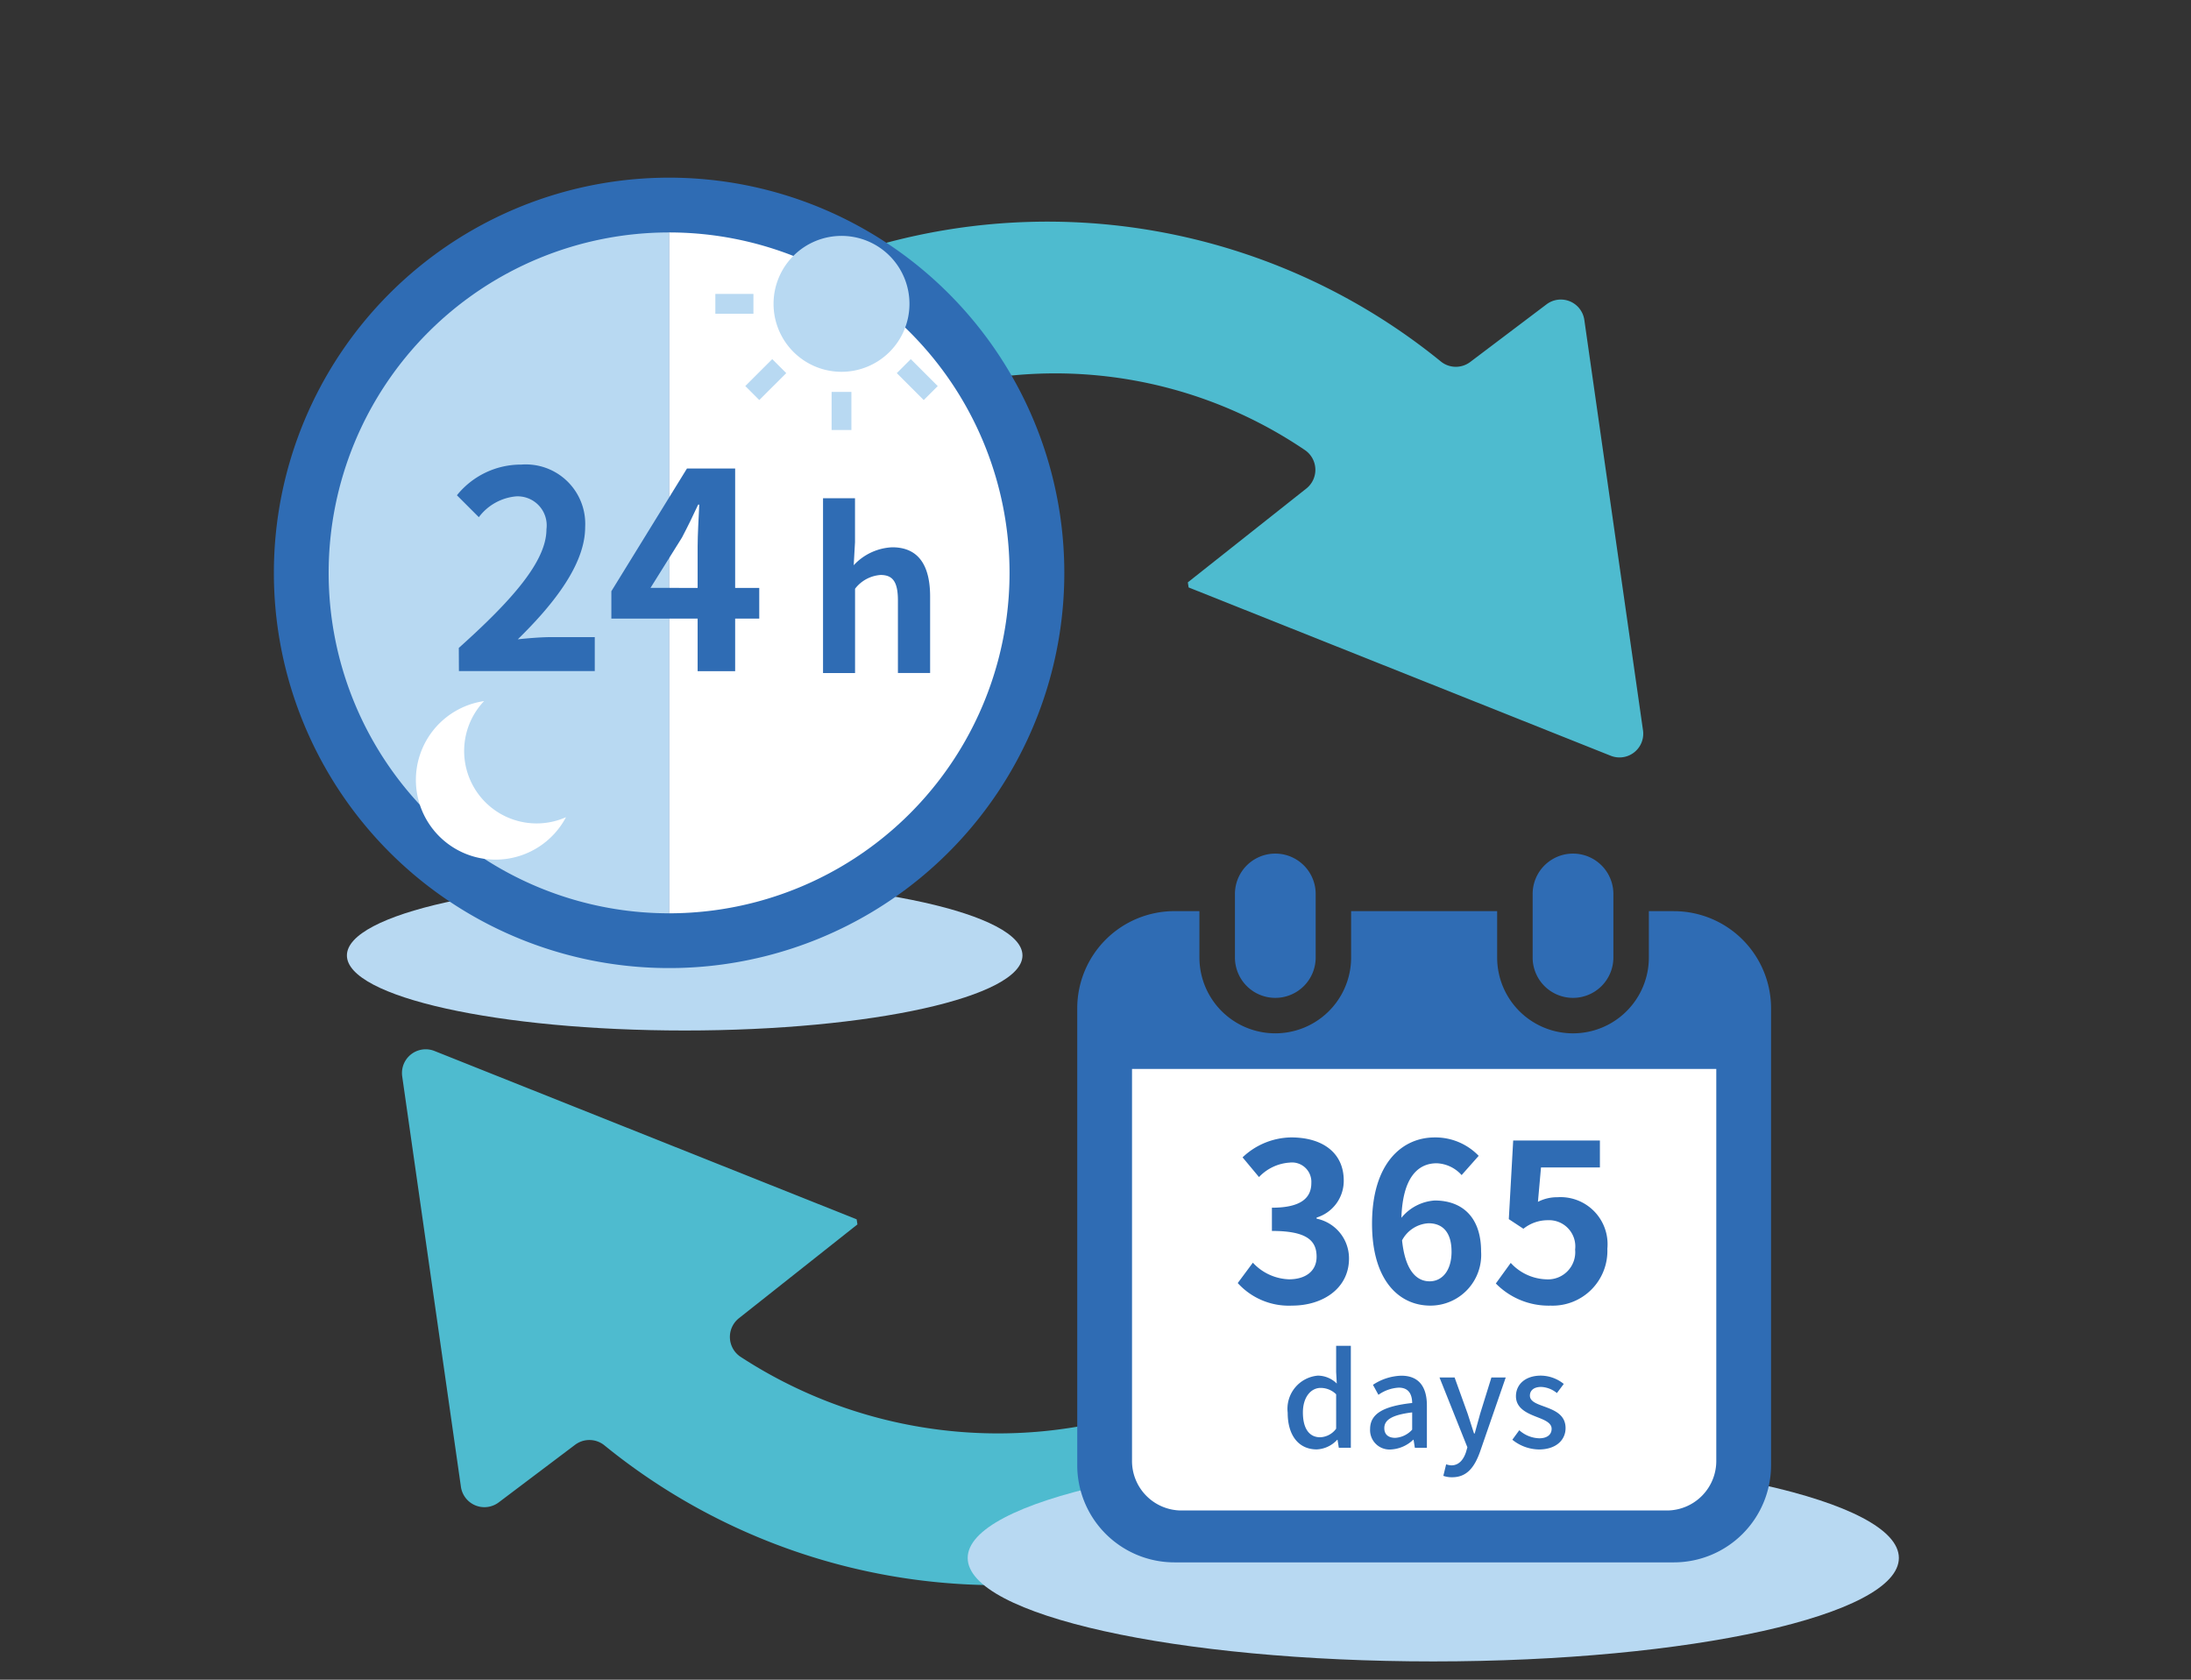
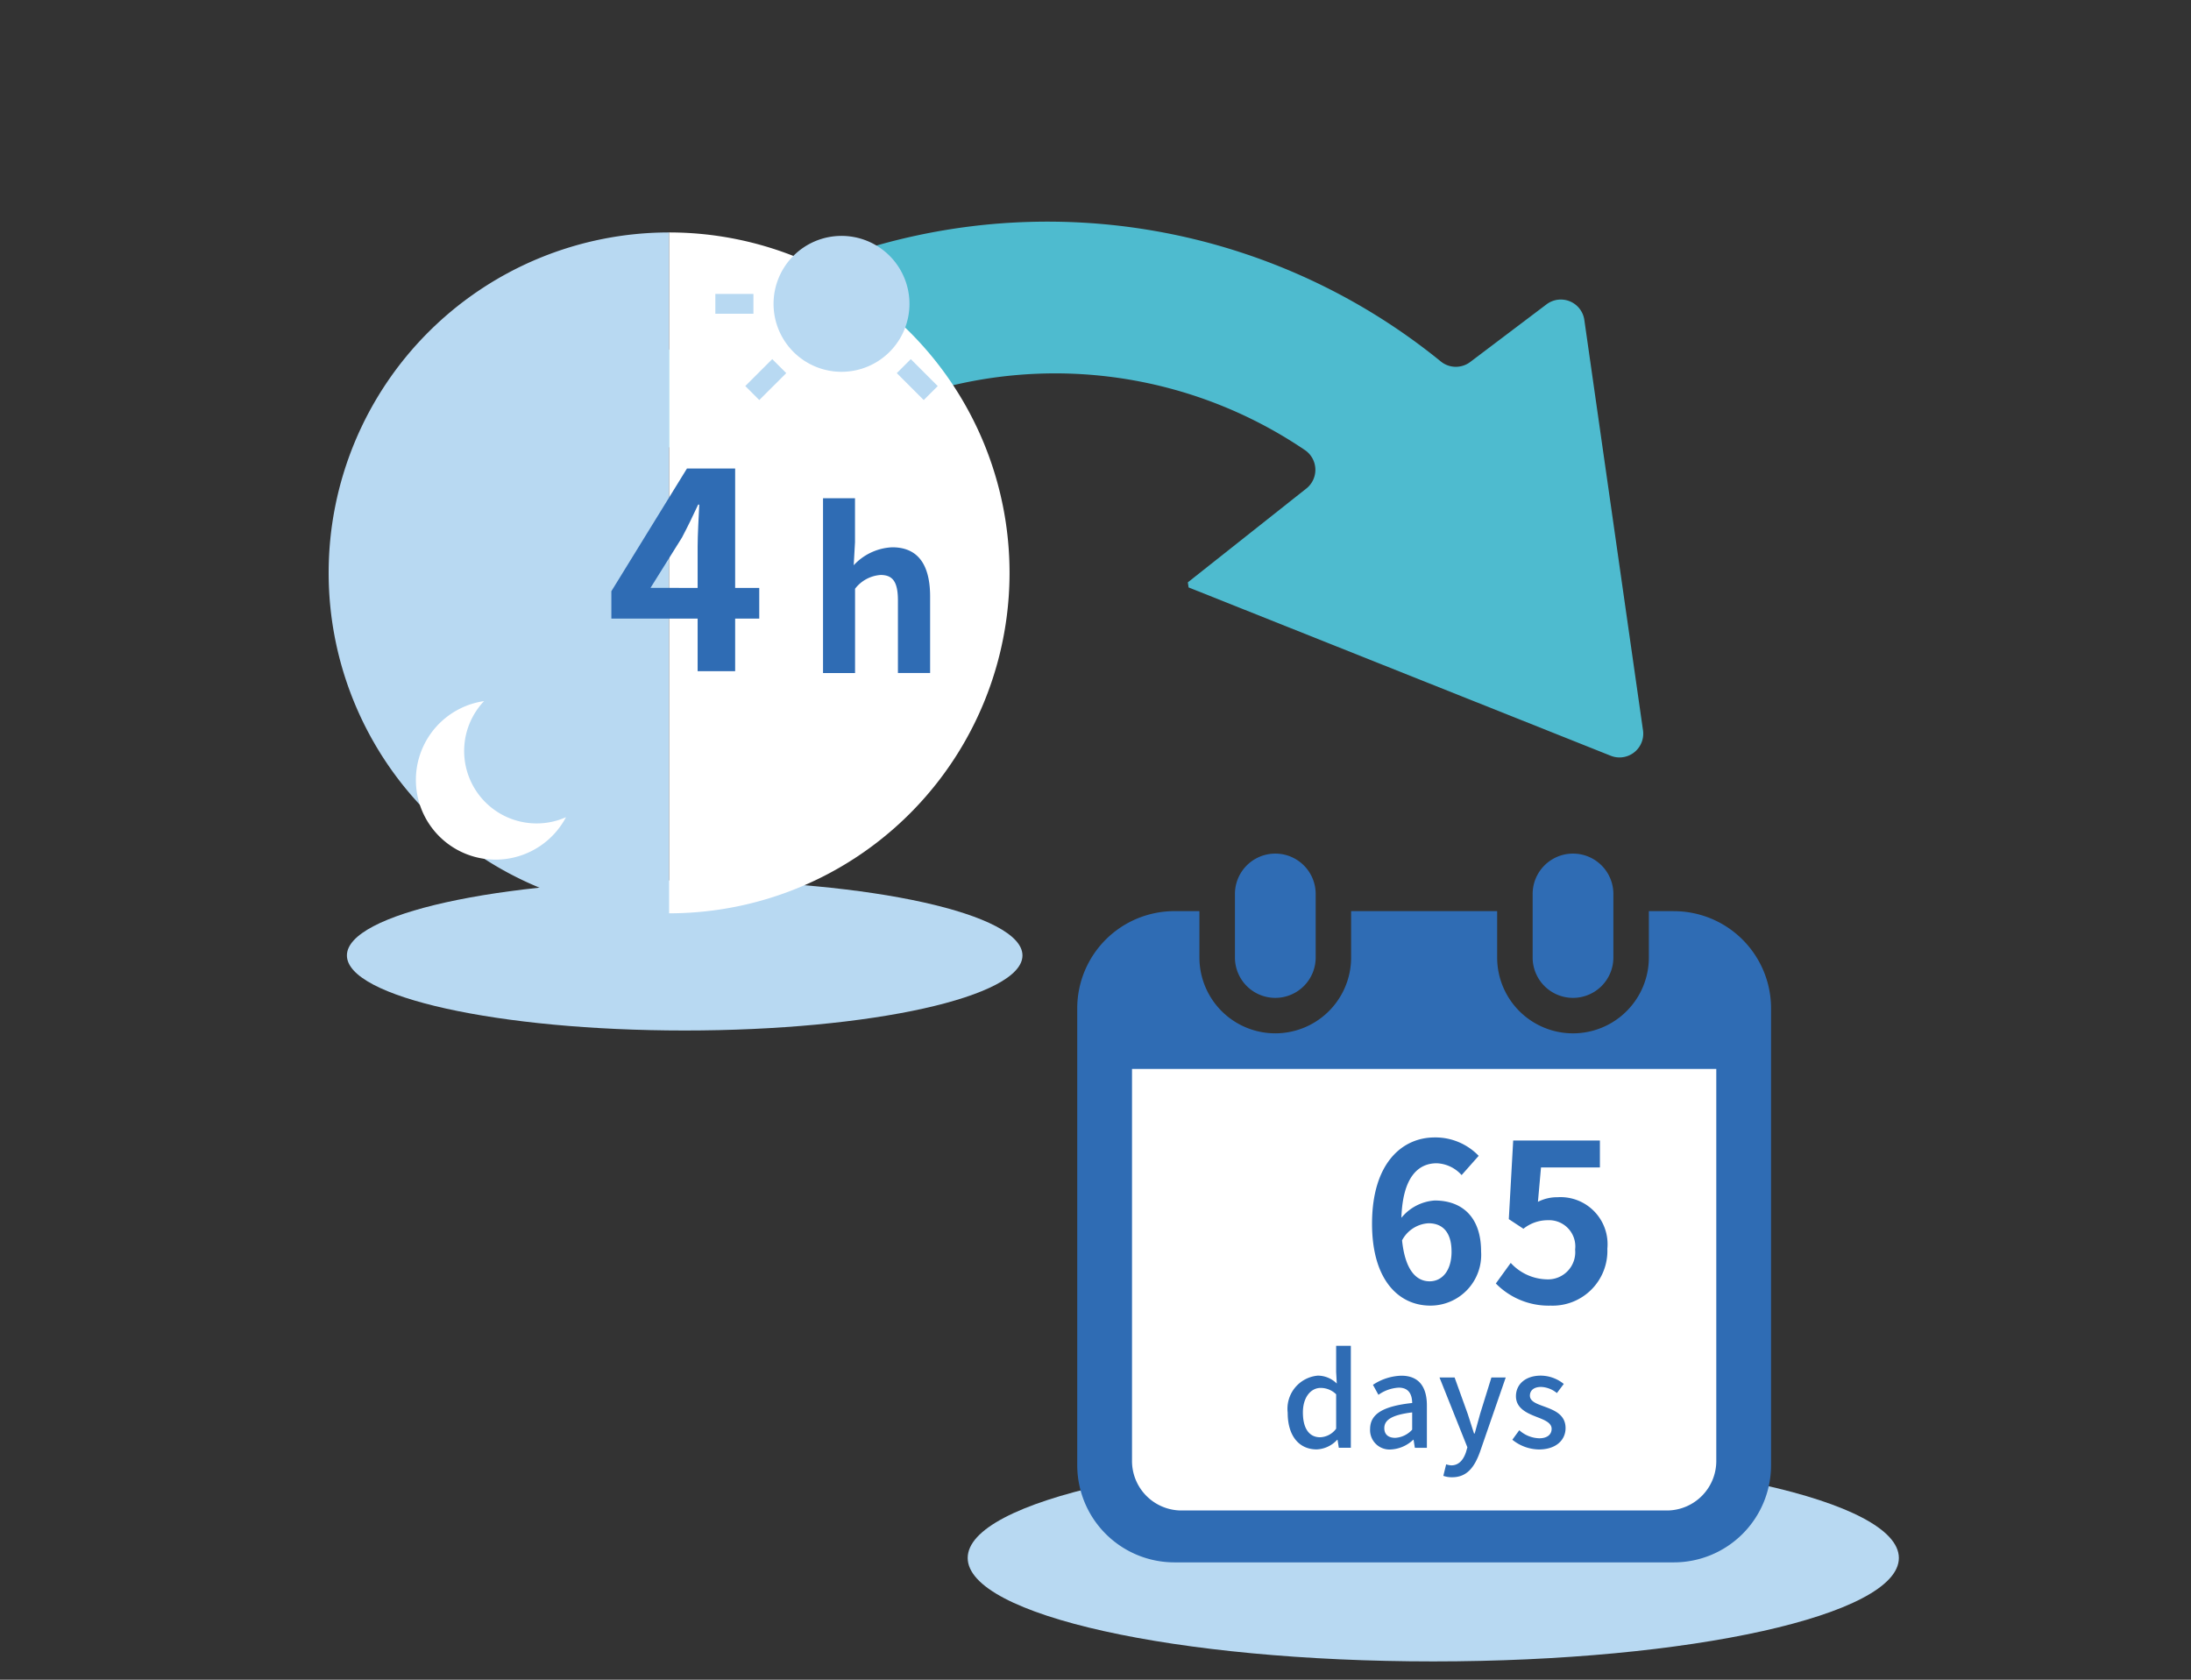
<svg xmlns="http://www.w3.org/2000/svg" width="120" height="92" viewBox="0 0 120 92">
  <rect x="0" y="0" width="120" height="92" fill="#333333" stroke="none" />
  <defs>
    <style>.a,.b{fill:none;}.a{stroke:#cb0f0f;}.c{clip-path:url(#a);}.d{clip-path:url(#b);}.e{clip-path:url(#c);}.f{fill:#4ebbcf;}.g{mix-blend-mode:darken;isolation:isolate;}.h{clip-path:url(#d);}.i{fill:#b8d9f2;}.j{clip-path:url(#e);}.k{fill:#2f6cb4;}.l{fill:#fff;}.m{clip-path:url(#f);}</style>
    <clipPath id="a">
      <rect class="a" width="120" height="92" transform="translate(498 496)" />
    </clipPath>
    <clipPath id="b">
      <rect class="b" width="89" height="81.269" />
    </clipPath>
    <clipPath id="c">
      <rect class="b" width="89" height="81.268" transform="translate(0 0.001)" />
    </clipPath>
    <clipPath id="d">
      <rect class="b" width="51" height="11.333" transform="translate(38 69.935)" />
    </clipPath>
    <clipPath id="e">
      <rect class="b" width="37" height="8.222" transform="translate(4 38.491)" />
    </clipPath>
    <clipPath id="f">
      <rect class="b" width="12.181" height="10.633" transform="translate(24.179 3.189)" />
    </clipPath>
  </defs>
  <g class="c" transform="translate(-498 -496)">
    <g transform="translate(513 505.731)">
      <g class="d">
        <g class="e">
-           <path class="f" d="M57.171,61.927A25.8,25.8,0,0,1,25.54,64.571a1.308,1.308,0,0,1-.07-2.1l6.491-5.139-.043-.279L8.8,47.834a1.3,1.3,0,0,0-1.771,1.394L10.244,71.7a1.3,1.3,0,0,0,2.073.855L16.5,69.4a1.306,1.306,0,0,1,1.62.046A34.136,34.136,0,0,0,62.8,68.041c.153-.142.293-.292.442-.436l-5.878-5.878c-.068.065-.128.135-.2.2" />
          <path class="f" d="M25.847,17.57a24.377,24.377,0,0,1,30.631-2.644,1.308,1.308,0,0,1,.07,2.1l-6.491,5.139.043.279,23.115,9.217a1.3,1.3,0,0,0,1.771-1.394L71.774,7.8A1.3,1.3,0,0,0,69.7,6.94L65.517,10.1a1.306,1.306,0,0,1-1.62-.046,34.136,34.136,0,0,0-44.683,1.407c-.153.142-.293.292-.442.436L24.65,17.77c.068-.065.128-.135.2-.2" />
          <g class="g">
            <g class="h">
              <path class="i" d="M38,75.6c0-3.13,11.417-5.667,25.5-5.667S89,72.472,89,75.6s-11.417,5.667-25.5,5.667S38,78.732,38,75.6" />
            </g>
          </g>
          <g class="g">
            <g class="j">
              <path class="i" d="M4,42.6c0-2.271,8.283-4.111,18.5-4.111S41,40.331,41,42.6s-8.283,4.111-18.5,4.111S4,44.873,4,42.6" />
            </g>
          </g>
          <path class="k" d="M54.848,44.924a2.211,2.211,0,0,0,2.211-2.211v-3.48a2.211,2.211,0,1,0-4.422,0v3.48a2.211,2.211,0,0,0,2.211,2.211" />
          <path class="k" d="M71.153,44.924a2.211,2.211,0,0,0,2.211-2.211v-3.48a2.211,2.211,0,1,0-4.422,0v3.48a2.211,2.211,0,0,0,2.211,2.211" />
          <path class="k" d="M76.675,40.173H75.307v2.539a4.154,4.154,0,1,1-8.309,0V40.173H59v2.539a4.154,4.154,0,1,1-8.308,0V40.173H49.325A5.325,5.325,0,0,0,44,45.5V70.517a5.325,5.325,0,0,0,5.325,5.325h27.35A5.325,5.325,0,0,0,82,70.517V45.5a5.325,5.325,0,0,0-5.325-5.325" />
          <path class="l" d="M79,70.251A2.711,2.711,0,0,1,76.334,73H49.666A2.711,2.711,0,0,1,47,70.251V48.815H79Z" />
-           <path class="k" d="M52.791,60.543l.828-1.115a2.82,2.82,0,0,0,1.979.911c.9,0,1.511-.443,1.511-1.235,0-.875-.516-1.415-2.447-1.415V56.417c1.631,0,2.159-.563,2.159-1.355a1.061,1.061,0,0,0-1.187-1.116,2.539,2.539,0,0,0-1.679.792l-.9-1.079a3.935,3.935,0,0,1,2.663-1.092c1.715,0,2.878.84,2.878,2.363a2.1,2.1,0,0,1-1.487,2.027v.06A2.218,2.218,0,0,1,58.884,59.2c0,1.632-1.427,2.579-3.118,2.579a3.772,3.772,0,0,1-2.975-1.235" />
          <path class="k" d="M65.052,54.63a1.93,1.93,0,0,0-1.367-.647c-1.02,0-1.86.768-1.931,2.986a2.579,2.579,0,0,1,1.822-.947c1.487,0,2.543.888,2.543,2.794a2.78,2.78,0,0,1-2.782,2.963c-1.691,0-3.191-1.356-3.191-4.485,0-3.311,1.644-4.726,3.43-4.726a3.287,3.287,0,0,1,2.411,1.008ZM64.5,58.816c0-1.055-.491-1.547-1.259-1.547a1.751,1.751,0,0,0-1.451.936c.168,1.619.768,2.243,1.511,2.243.66,0,1.2-.552,1.2-1.632" />
          <path class="k" d="M66.926,60.568l.816-1.128a2.755,2.755,0,0,0,1.955.9,1.49,1.49,0,0,0,1.572-1.63,1.437,1.437,0,0,0-1.5-1.608,2.123,2.123,0,0,0-1.332.468l-.8-.527.24-4.306h4.749v1.475H69.4l-.168,1.883a2.294,2.294,0,0,1,1.068-.252,2.577,2.577,0,0,1,2.734,2.819,3,3,0,0,1-3.106,3.118,4.052,4.052,0,0,1-3-1.211" />
          <path class="k" d="M55.526,67.645a1.823,1.823,0,0,1,1.652-2.031,1.488,1.488,0,0,1,1.037.434l-.035-.637V63.982h.805v5.582h-.659l-.069-.435h-.021a1.613,1.613,0,0,1-1.12.526c-.967,0-1.59-.736-1.59-2.01m2.654.875V66.636a1.208,1.208,0,0,0-.848-.349c-.539,0-.973.51-.973,1.344,0,.875.342,1.359.945,1.359a1.135,1.135,0,0,0,.876-.47" />
          <path class="k" d="M60.04,68.542c0-.826.7-1.254,2.305-1.429-.007-.448-.168-.841-.735-.841a2.119,2.119,0,0,0-1.114.393l-.3-.547a2.949,2.949,0,0,1,1.554-.5c.96,0,1.4.609,1.4,1.632v2.318h-.659l-.07-.441H62.4a1.914,1.914,0,0,1-1.226.532,1.064,1.064,0,0,1-1.135-1.113m2.305.028v-.946c-1.142.14-1.526.427-1.526.862,0,.378.258.532.6.532a1.357,1.357,0,0,0,.925-.448" />
          <path class="k" d="M66.055,69.8c-.3.826-.708,1.38-1.521,1.38a1.373,1.373,0,0,1-.483-.077l.154-.631a1.058,1.058,0,0,0,.281.057c.42,0,.665-.309.805-.722l.077-.267-1.527-3.824h.827l.714,1.982c.112.344.232.729.351,1.086h.035l.3-1.086.616-1.982h.784Z" />
          <path class="k" d="M67.832,69.123l.378-.519a1.707,1.707,0,0,0,1.093.442c.462,0,.679-.224.679-.518,0-.35-.434-.5-.854-.666-.512-.2-1.1-.468-1.1-1.12s.519-1.128,1.366-1.128a2.027,2.027,0,0,1,1.253.455l-.377.5a1.452,1.452,0,0,0-.862-.336c-.421,0-.616.21-.616.477,0,.329.4.455.819.609.539.2,1.134.442,1.134,1.17,0,.644-.511,1.169-1.463,1.169a2.363,2.363,0,0,1-1.45-.532" />
-           <path class="k" d="M6.34,6.34a21.646,21.646,0,1,1,0,30.612,21.646,21.646,0,0,1,0-30.612" />
          <path class="i" d="M21.646,40.292V3a18.646,18.646,0,0,0,0,37.292" />
          <path class="l" d="M40.292,21.646A18.646,18.646,0,0,0,21.646,3V40.292A18.646,18.646,0,0,0,40.292,21.646" />
-           <path class="k" d="M10.129,25.756c3.016-2.7,4.8-4.785,4.8-6.5a1.592,1.592,0,0,0-1.664-1.8,2.872,2.872,0,0,0-2.04,1.14l-1.2-1.2a4.5,4.5,0,0,1,3.524-1.681,3.256,3.256,0,0,1,3.5,3.42c0,2.01-1.665,4.17-3.689,6.15.554-.06,1.29-.12,1.8-.12h2.415v1.86h-7.44Z" />
          <path class="k" d="M26.584,24.151h-1.32v2.88H23.209v-2.88H18.484v-1.5l4.14-6.72h2.64v6.54h1.32Zm-3.375-1.68V20.206c0-.645.06-1.65.09-2.3h-.061c-.269.585-.569,1.2-.884,1.8l-1.725,2.76Z" />
          <path class="k" d="M30.077,17.558h1.751v2.411l-.071,1.259a3.057,3.057,0,0,1,2.11-.983c1.451,0,2.075,1.007,2.075,2.7v4.186H34.179v-3.97c0-1.032-.288-1.4-.948-1.4a1.929,1.929,0,0,0-1.4.755v4.618H30.077Z" />
          <path class="l" d="M14.389,35.369a3.967,3.967,0,0,1-2.876-6.7A4.364,4.364,0,1,0,16,35.027a3.955,3.955,0,0,1-1.611.342" />
          <g class="g">
            <g class="m">
              <path class="i" d="M31.089,3.189a3.722,3.722,0,1,0,3.722,3.722,3.721,3.721,0,0,0-3.722-3.722" />
-               <rect class="i" width="1.084" height="2.087" transform="translate(30.547 11.735)" />
              <rect class="i" width="1.084" height="2.087" transform="translate(34.117 10.705) rotate(-45)" />
              <rect class="i" width="2.086" height="1.084" transform="translate(24.179 6.369)" />
              <rect class="i" width="2.086" height="1.084" transform="matrix(0.708, -0.707, 0.707, 0.708, 25.819, 11.413)" />
            </g>
          </g>
        </g>
      </g>
    </g>
  </g>
</svg>